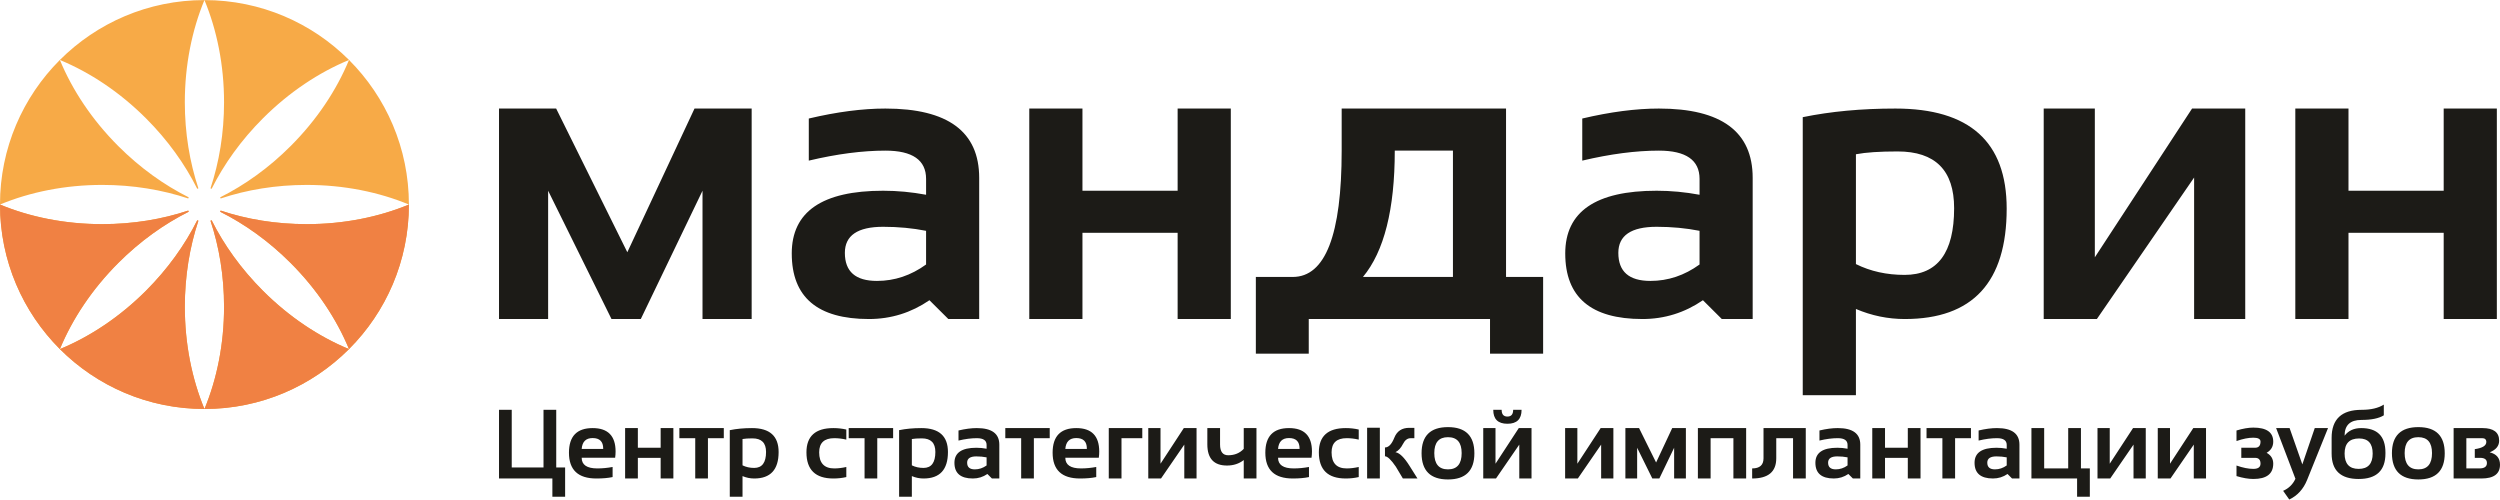
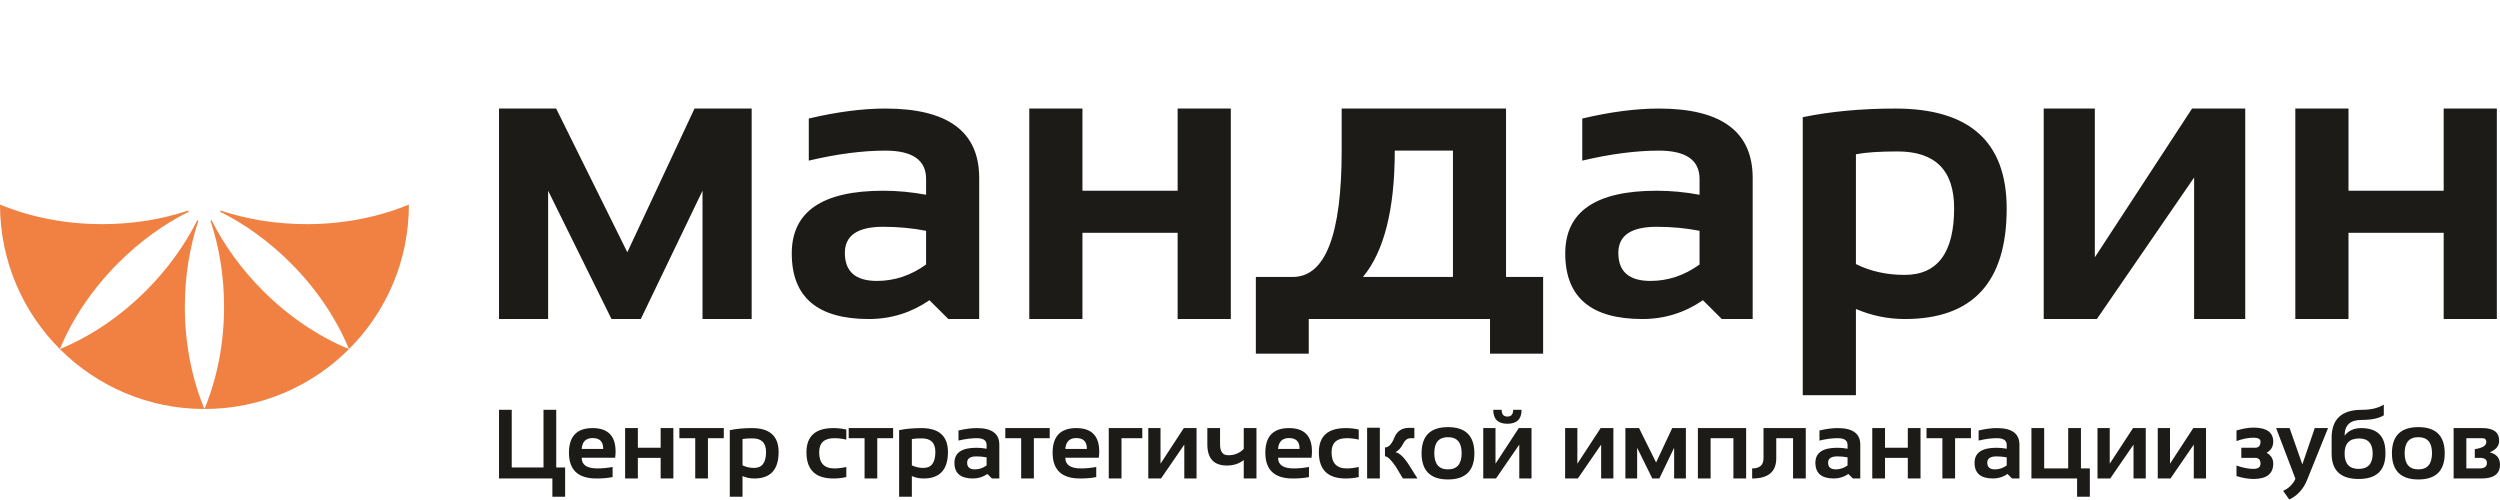
<svg xmlns="http://www.w3.org/2000/svg" xml:space="preserve" width="1291px" height="258px" version="1.1" style="shape-rendering:geometricPrecision; text-rendering:geometricPrecision; image-rendering:optimizeQuality; fill-rule:evenodd; clip-rule:evenodd" viewBox="0 0 1291 257.91">
  <defs>
    <style type="text/css"> .fil1 {fill:#F7AA47} .fil2 {fill:#F08143} .fil3 {fill:#1C1B17;fill-rule:nonzero} .fil0 {fill:#1C1B17;fill-rule:nonzero} </style>
  </defs>
  <g id="Layer_x0020_1">
    <g id="_1881212056016">
      <path class="fil0" d="M257.69 164.7l0 -108.69 29.51 0 36.75 74.2 34.7 -74.2 29.51 0 0 108.69 -25.38 0 0 -66.25 -31.87 66.25 -15.13 0 -32.72 -66.25 0 66.25 -25.37 0zm151.17 -33.85c0,-21.59 15.73,-32.4 47.21,-32.4 7.39,0 14.78,0.7 22.16,2.08l0 -8.2c0,-9.72 -7.03,-14.59 -21.02,-14.59 -11.88,0 -25.06,1.73 -39.55,5.16l0 -21.74c14.49,-3.42 27.67,-5.15 39.55,-5.15 32.29,0 48.44,11.94 48.44,35.79l0 72.9 -15.93 0 -9.76 -9.71c-9.43,6.46 -19.86,9.71 -31.24,9.71 -26.57,0 -39.86,-11.27 -39.86,-33.85zm69.37 -11.7c-6.92,-1.37 -14.31,-2.08 -22.16,-2.08 -13.18,0 -19.78,4.49 -19.78,13.46 0,9.68 5.51,14.49 16.57,14.49 9.12,0 17.56,-2.83 25.37,-8.48l0 -17.39zm53.29 45.55l0 -108.69 27.46 0 0 42.44 49.15 0 0 -42.44 27.46 0 0 108.69 -27.46 0 0 -44.52 -49.15 0 0 44.52 -27.46 0zm172.31 -21.73l46.47 0 0 -65.23 -30.04 0c0,30.28 -5.48,52.05 -16.43,65.23zm-55.31 39.61l0 -39.61 19.05 0c16.86,0 25.27,-21.77 25.27,-65.23l0 -21.73 84.88 0 0 86.96 19.15 0 0 39.61 -27.42 0 0 -17.88 -93.61 0 0 17.88 -27.32 0zm159.77 -51.73c0,-21.59 15.72,-32.4 47.21,-32.4 7.38,0 14.77,0.7 22.15,2.08l0 -8.2c0,-9.72 -7.03,-14.59 -21.02,-14.59 -11.88,0 -25.06,1.73 -39.55,5.16l0 -21.74c14.49,-3.42 27.67,-5.15 39.55,-5.15 32.3,0 48.45,11.94 48.45,35.79l0 72.9 -15.94 0 -9.75 -9.71c-9.44,6.46 -19.86,9.71 -31.24,9.71 -26.58,0 -39.86,-11.27 -39.86,-33.85zm69.36 -11.7c-6.92,-1.37 -14.31,-2.08 -22.15,-2.08 -13.18,0 -19.79,4.49 -19.79,13.46 0,9.68 5.51,14.49 16.57,14.49 9.12,0 17.56,-2.83 25.37,-8.48l0 -17.39zm80.75 17.18c7.53,3.74 15.9,5.58 25.13,5.58 17.06,0 25.58,-11.48 25.58,-34.45 0,-19.54 -9.72,-29.3 -29.19,-29.3 -9.19,0 -16.36,0.46 -21.52,1.45l0 56.72zm-27.46 -75.87c14.42,-2.97 30.39,-4.45 47.85,-4.45 38.31,0 57.46,17.2 57.46,51.66 0,38.02 -17.53,57.03 -52.62,57.03 -8.69,0 -17.1,-1.73 -25.23,-5.19l0 44.53 -27.46 0 0 -143.58zm202.1 104.24l0 -73.07 -50.22 73.07 -27.45 0 0 -108.69 26.4 0 0 76.82 50.21 -76.82 27.46 0 0 108.69 -26.4 0zm52.26 0l0 -108.69 27.46 0 0 42.44 49.16 0 0 -42.44 27.45 0 0 108.69 -27.45 0 0 -44.52 -49.16 0 0 44.52 -27.46 0z" />
      <g>
-         <path class="fil1" d="M105.58 0c29.15,0 55.55,11.82 74.65,30.92 -15.53,6.43 -30.88,16.57 -44.48,30.17 -11.23,11.23 -20.09,23.64 -26.47,36.37 -0.19,-0.09 -0.38,-0.17 -0.59,-0.24 4.5,-13.51 7.01,-28.56 7.01,-44.43 0,-19.23 -3.68,-37.26 -10.12,-52.79 -29.16,0 -55.55,11.82 -74.66,30.92 6.43,15.54 16.57,30.89 30.17,44.49 11.23,11.22 23.64,20.09 36.37,26.46 -0.08,0.19 -0.17,0.39 -0.24,0.59 -13.51,-4.49 -28.56,-7.01 -44.43,-7.01 -19.23,0 -37.26,3.69 -52.79,10.13 0,29.15 11.82,55.55 30.92,74.65 15.54,-6.42 30.89,-16.57 44.49,-30.16 11.22,-11.23 20.09,-23.65 26.46,-36.38 0.19,0.09 0.39,0.17 0.59,0.25 -4.49,13.5 -7.01,28.55 -7.01,44.43 0,19.23 3.69,37.26 10.13,52.79 -29.16,0 -55.55,-11.82 -74.66,-30.93 6.43,-15.53 16.57,-30.89 30.17,-44.48 11.22,-11.23 23.64,-20.09 36.37,-26.46 -0.09,-0.2 -0.17,-0.4 -0.24,-0.6 -13.51,4.5 -28.56,7.01 -44.43,7.01 -19.23,0 -37.26,-3.68 -52.79,-10.12 0,-29.16 11.82,-55.55 30.92,-74.66 15.54,6.43 30.89,16.57 44.49,30.17 11.23,11.22 20.09,23.64 26.46,36.37 0.2,-0.09 0.39,-0.17 0.59,-0.24 -4.49,-13.51 -7.01,-28.56 -7.01,-44.43 0,-19.23 3.69,-37.26 10.13,-52.79zm8.36 102.46c13.5,-4.5 28.55,-7.01 44.43,-7.01 19.23,0 37.26,3.69 52.79,10.13 0,-29.16 -11.82,-55.55 -30.93,-74.66 -6.43,15.54 -16.56,30.89 -30.17,44.49 -11.22,11.23 -23.64,20.09 -36.37,26.46 0.09,0.2 0.17,0.39 0.25,0.59zm-0.25 6.83c12.73,6.37 25.15,15.23 36.37,26.46 13.61,13.6 23.74,28.95 30.17,44.48 19.11,-19.1 30.93,-45.5 30.93,-74.65 -15.53,6.44 -33.56,10.12 -52.79,10.12 -15.88,0 -30.93,-2.51 -44.43,-7.01 -0.08,0.21 -0.16,0.4 -0.25,0.6zm-4.41 4.4c6.38,12.73 15.24,25.15 26.47,36.38 13.6,13.6 28.95,23.74 44.48,30.16 -19.1,19.11 -45.5,30.93 -74.65,30.93 6.44,-15.53 10.12,-33.56 10.12,-52.79 0,-15.88 -2.51,-30.93 -7.01,-44.43 0.21,-0.08 0.4,-0.16 0.59,-0.25z" />
        <path class="fil2" d="M0 105.58c0,29.15 11.82,55.55 30.92,74.65 15.54,-6.42 30.89,-16.57 44.49,-30.16 11.22,-11.23 20.09,-23.65 26.46,-36.38 0.19,0.09 0.39,0.17 0.59,0.25 -4.49,13.5 -7.01,28.55 -7.01,44.43 0,19.23 3.69,37.26 10.13,52.79 -29.16,0 -55.55,-11.82 -74.66,-30.93 6.43,-15.53 16.57,-30.89 30.17,-44.48 11.22,-11.23 23.64,-20.09 36.37,-26.46 -0.09,-0.2 -0.17,-0.4 -0.24,-0.6 -13.51,4.5 -28.56,7.01 -44.43,7.01 -19.23,0 -37.26,-3.68 -52.79,-10.12zm113.69 3.71c12.73,6.37 25.15,15.23 36.37,26.46 13.61,13.6 23.74,28.95 30.17,44.48 19.11,-19.1 30.93,-45.5 30.93,-74.65 -15.53,6.44 -33.56,10.12 -52.79,10.12 -15.88,0 -30.93,-2.51 -44.43,-7.01 -0.08,0.21 -0.16,0.4 -0.25,0.6zm-4.41 4.4c6.38,12.73 15.24,25.15 26.47,36.38 13.6,13.6 28.95,23.74 44.48,30.16 -19.1,19.11 -45.5,30.93 -74.65,30.93 6.44,-15.53 10.12,-33.56 10.12,-52.79 0,-15.88 -2.51,-30.93 -7.01,-44.43 0.21,-0.08 0.4,-0.16 0.59,-0.25z" />
      </g>
      <path class="fil3" d="M257.69 247.05l0 -35.46 6.57 0 0 29.76 16.41 0 0 -29.76 6.57 0 0 29.76 4.59 0 0 15.12 -6.58 0 0 -9.42 -27.56 0zm48.34 -26.03c7.9,0 11.86,4.03 11.86,12.09 0,1.08 -0.08,2.15 -0.23,3.23l-17.28 0c0,3.67 2.7,5.51 8.08,5.51 2.63,0 5.26,-0.26 7.89,-0.75l0 5.21c-2.31,0.5 -5.1,0.74 -8.38,0.74 -9.45,0 -14.16,-4.43 -14.16,-13.31 0,-8.48 4.07,-12.72 12.22,-12.72zm-5.65 10.76l11.11 0 0 -0.2c0,-3.6 -1.82,-5.41 -5.46,-5.41 -3.47,0 -5.36,1.87 -5.65,5.61zm22.43 15.27l0 -26.03 6.58 0 0 10.16 11.77 0 0 -10.16 6.57 0 0 26.03 -6.57 0 0 -10.66 -11.77 0 0 10.66 -6.58 0zm50.96 -26.03l0 5.21 -8.19 0 0 20.82 -6.56 0 0 -20.82 -8.19 0 0 -5.21 22.94 0zm9.67 19.24c1.8,0.89 3.81,1.33 6.02,1.33 4.09,0 6.13,-2.75 6.13,-8.25 0,-4.68 -2.33,-7.01 -7,-7.01 -2.2,0 -3.91,0.11 -5.15,0.34l0 13.59zm-6.58 -18.17c3.46,-0.71 7.28,-1.07 11.46,-1.07 9.18,0 13.76,4.12 13.76,12.37 0,9.11 -4.19,13.66 -12.6,13.66 -2.08,0 -4.09,-0.41 -6.04,-1.24l0 10.66 -6.58 0 0 -34.38zm60.18 24.22c-2.15,0.5 -4.39,0.74 -6.7,0.74 -9.25,0 -13.89,-4.5 -13.89,-13.51 0,-8.35 4.64,-12.52 13.89,-12.52 2.31,0 4.55,0.25 6.7,0.75l0 5.2c-2.15,-0.5 -4.22,-0.74 -6.21,-0.74 -5.2,0 -7.81,2.43 -7.81,7.31 0,5.54 2.61,8.31 7.81,8.31 1.99,0 4.06,-0.26 6.21,-0.75l0 5.21zm24.17 -25.29l0 5.21 -8.19 0 0 20.82 -6.56 0 0 -20.82 -8.19 0 0 -5.21 22.94 0zm9.67 19.24c1.8,0.89 3.81,1.33 6.02,1.33 4.08,0 6.12,-2.75 6.12,-8.25 0,-4.68 -2.32,-7.01 -6.99,-7.01 -2.2,0 -3.92,0.11 -5.15,0.34l0 13.59zm-6.58 -18.17c3.46,-0.71 7.28,-1.07 11.46,-1.07 9.18,0 13.76,4.12 13.76,12.37 0,9.11 -4.2,13.66 -12.6,13.66 -2.08,0 -4.09,-0.41 -6.04,-1.24l0 10.66 -6.58 0 0 -34.38zm28.57 16.85c0,-5.17 3.76,-7.76 11.3,-7.76 1.77,0 3.54,0.17 5.31,0.5l0 -1.96c0,-2.33 -1.69,-3.49 -5.04,-3.49 -2.84,0 -6,0.41 -9.47,1.23l0 -5.2c3.47,-0.83 6.63,-1.24 9.47,-1.24 7.74,0 11.61,2.86 11.61,8.57l0 17.46 -3.82 0 -2.34 -2.33c-2.26,1.55 -4.75,2.33 -7.48,2.33 -6.36,0 -9.54,-2.7 -9.54,-8.11zm16.61 -2.8c-1.66,-0.33 -3.43,-0.5 -5.31,-0.5 -3.15,0 -4.74,1.08 -4.74,3.23 0,2.32 1.32,3.47 3.97,3.47 2.19,0 4.21,-0.68 6.08,-2.03l0 -4.17zm32.6 -15.12l0 5.21 -8.19 0 0 20.82 -6.56 0 0 -20.82 -8.19 0 0 -5.21 22.94 0zm13.71 0c7.9,0 11.85,4.03 11.85,12.09 0,1.08 -0.07,2.15 -0.22,3.23l-17.29 0c0,3.67 2.7,5.51 8.09,5.51 2.63,0 5.25,-0.26 7.88,-0.75l0 5.21c-2.3,0.5 -5.09,0.74 -8.37,0.74 -9.45,0 -14.16,-4.43 -14.16,-13.31 0,-8.48 4.07,-12.72 12.22,-12.72zm-5.66 10.76l11.12 0 0 -0.2c0,-3.6 -1.82,-5.41 -5.46,-5.41 -3.47,0 -5.36,1.87 -5.66,5.61zm22.44 15.27l0 -26.03 17.31 0 0 5.21 -10.74 0 0 20.82 -6.57 0zm39 0l0 -17.5 -12.02 17.5 -6.58 0 0 -26.03 6.32 0 0 18.4 12.03 -18.4 6.58 0 0 26.03 -6.33 0zm37.27 -26.03l0 26.03 -6.57 0 0 -9.52c-2.41,1.89 -5.3,2.83 -8.66,2.83 -6.76,0 -10.14,-3.65 -10.14,-10.94l0 -8.4 6.57 0 0 8.48c0,3.7 1.4,5.55 4.2,5.55 3.28,0 5.96,-1.1 8.03,-3.3l0 -10.73 6.57 0zm16.8 0c7.91,0 11.86,4.03 11.86,12.09 0,1.08 -0.08,2.15 -0.23,3.23l-17.28 0c0,3.67 2.7,5.51 8.08,5.51 2.64,0 5.26,-0.26 7.89,-0.75l0 5.21c-2.3,0.5 -5.09,0.74 -8.38,0.74 -9.44,0 -14.16,-4.43 -14.16,-13.31 0,-8.48 4.08,-12.72 12.22,-12.72zm-5.65 10.76l11.11 0 0 -0.2c0,-3.6 -1.82,-5.41 -5.46,-5.41 -3.46,0 -5.35,1.87 -5.65,5.61zm41.66 14.53c-2.15,0.5 -4.39,0.74 -6.7,0.74 -9.26,0 -13.89,-4.5 -13.89,-13.51 0,-8.35 4.63,-12.52 13.89,-12.52 2.31,0 4.55,0.25 6.7,0.75l0 5.2c-2.15,-0.5 -4.22,-0.74 -6.21,-0.74 -5.2,0 -7.81,2.43 -7.81,7.31 0,5.54 2.61,8.31 7.81,8.31 1.99,0 4.06,-0.26 6.21,-0.75l0 5.21zm10.9 -25.47l0 26.21 -6.57 0 0 -26.21 6.57 0zm11.9 26.21l-3.64 -6.1c-2.45,-3.59 -4.32,-5.37 -5.61,-5.37l0 -4.55c1.87,0 3.48,-1.68 4.84,-5.07 1.36,-3.38 3.91,-5.07 7.69,-5.07l2.65 0 0 5.36 -1.96 0c-1.62,0 -2.93,1 -3.94,3 -1.01,2 -2.3,3.41 -3.87,4.22 2.12,0.35 4.54,2.69 7.26,7.04l4.12 6.54 -7.54 0zm9.65 -13.01c0,-9.02 4.55,-13.52 13.63,-13.52 9.09,0 13.64,4.5 13.64,13.52 0,9 -4.55,13.51 -13.64,13.51 -9.05,0 -13.6,-4.51 -13.63,-13.51zm6.57 -0.11c0,5.61 2.35,8.41 7.06,8.41 4.72,0 7.07,-2.8 7.07,-8.41 0,-5.46 -2.35,-8.21 -7.07,-8.21 -4.71,0 -7.06,2.75 -7.06,8.21zm43.89 13.12l0 -17.5 -12.03 17.5 -6.58 0 0 -26.03 6.33 0 0 18.4 12.02 -18.4 6.58 0 0 26.03 -6.32 0zm-13.44 -35.46l4.33 0c0,2.32 0.99,3.48 2.98,3.48 1.98,0 2.97,-1.16 2.97,-3.48l4.34 0c0,4.8 -2.44,7.2 -7.31,7.2 -4.88,0 -7.31,-2.4 -7.31,-7.2zm55.71 35.46l0 -17.5 -12.03 17.5 -6.57 0 0 -26.03 6.32 0 0 18.4 12.03 -18.4 6.57 0 0 26.03 -6.32 0zm12.52 0l0 -26.03 7.06 0 8.8 17.77 8.32 -17.77 7.06 0 0 26.03 -6.07 0 0 -15.87 -7.64 15.87 -3.62 0 -7.84 -15.87 0 15.87 -6.07 0zm37.44 0l0 -26.03 24.92 0 0 26.03 -6.58 0 0 -20.82 -11.77 0 0 20.82 -6.57 0zm28.02 -5.2c3.91,0 5.87,-1.74 5.87,-5.21l0 -15.62 21.82 0 0 26.03 -6.57 0 0 -20.82 -8.67 0 0 10.41c0,6.94 -4.15,10.41 -12.45,10.41l0 -5.2zm32.66 -2.91c0,-5.17 3.76,-7.76 11.3,-7.76 1.77,0 3.54,0.17 5.31,0.5l0 -1.96c0,-2.33 -1.69,-3.49 -5.04,-3.49 -2.84,0 -6,0.41 -9.47,1.23l0 -5.2c3.47,-0.83 6.63,-1.24 9.47,-1.24 7.74,0 11.61,2.86 11.61,8.57l0 17.46 -3.82 0 -2.34 -2.33c-2.26,1.55 -4.75,2.33 -7.48,2.33 -6.36,0 -9.54,-2.7 -9.54,-8.11zm16.61 -2.8c-1.66,-0.33 -3.43,-0.5 -5.31,-0.5 -3.15,0 -4.74,1.08 -4.74,3.23 0,2.32 1.32,3.47 3.97,3.47 2.19,0 4.21,-0.68 6.08,-2.03l0 -4.17zm12.76 10.91l0 -26.03 6.58 0 0 10.16 11.77 0 0 -10.16 6.57 0 0 26.03 -6.57 0 0 -10.66 -11.77 0 0 10.66 -6.58 0zm50.96 -26.03l0 5.21 -8.19 0 0 20.82 -6.56 0 0 -20.82 -8.19 0 0 -5.21 22.94 0zm1.86 17.92c0,-5.17 3.76,-7.76 11.3,-7.76 1.77,0 3.54,0.17 5.31,0.5l0 -1.96c0,-2.33 -1.68,-3.49 -5.03,-3.49 -2.85,0 -6.01,0.41 -9.48,1.23l0 -5.2c3.47,-0.83 6.63,-1.24 9.48,-1.24 7.73,0 11.6,2.86 11.6,8.57l0 17.46 -3.82 0 -2.33 -2.33c-2.26,1.55 -4.76,2.33 -7.49,2.33 -6.36,0 -9.54,-2.7 -9.54,-8.11zm16.61 -2.8c-1.66,-0.33 -3.43,-0.5 -5.31,-0.5 -3.15,0 -4.73,1.08 -4.73,3.23 0,2.32 1.32,3.47 3.96,3.47 2.19,0 4.21,-0.68 6.08,-2.03l0 -4.17zm12.76 10.91l0 -26.03 6.58 0 0 20.83 12.41 0 0 -20.83 6.58 0 0 20.83 4.59 0 0 14.62 -6.58 0 0 -9.42 -23.58 0zm52.72 0l0 -17.5 -12.03 17.5 -6.57 0 0 -26.03 6.32 0 0 18.4 12.03 -18.4 6.57 0 0 26.03 -6.32 0zm31.12 0l0 -17.5 -12.03 17.5 -6.57 0 0 -26.03 6.32 0 0 18.4 12.02 -18.4 6.58 0 0 26.03 -6.32 0zm22.06 -24.79c3.3,-0.99 6.2,-1.49 8.68,-1.49 6.86,0 10.29,2.42 10.29,7.24 0,2.55 -1.15,4.47 -3.42,5.78 2.27,1.24 3.42,3.1 3.42,5.58 0,5.29 -3.43,7.93 -10.29,7.93 -2.48,0 -5.38,-0.49 -8.68,-1.49l0 -5.45c3.3,1.16 6.2,1.73 8.68,1.73 2.48,0 3.72,-0.9 3.72,-2.72 0,-1.99 -0.93,-2.98 -2.78,-2.98l-7.14 0 0 -5.21 7.07 0c1.89,0 2.85,-1.05 2.85,-3.17 0,-1.35 -1.24,-2.03 -3.72,-2.03 -2.48,0 -5.38,0.57 -8.68,1.73l0 -5.45zm20.46 -1.24l6.96 0 6.58 18.75 6.41 -18.75 6.85 0 -10.81 26.8c-1.92,4.72 -4.98,8.09 -9.2,10.09l-3.17 -4.49c2.91,-1.27 5.03,-3.35 6.35,-6.22l-9.97 -26.18zm56.45 13.14c0,8.76 -4.61,13.14 -13.83,13.14 -9.3,0 -13.96,-4.38 -13.96,-13.14l0 -8.06c0,-9.67 5.16,-14.51 15.47,-14.51 4.83,0 8.65,-0.9 11.48,-2.7l0 5.54c-2.53,1.58 -6.38,2.38 -11.56,2.38 -5.79,0 -8.69,2.7 -8.69,8.13 2.01,-2.62 4.86,-3.92 8.55,-3.92 8.36,0 12.54,4.2 12.54,12.59l0 0.55zm-13.83 7.93c4.83,0 7.24,-2.64 7.24,-7.93 0,-5.19 -2.34,-7.78 -7,-7.78 -5,0 -7.5,2.59 -7.5,7.78 0,5.29 2.42,7.93 7.26,7.93zm17.18 -8.05c0,-9.02 4.55,-13.52 13.64,-13.52 9.09,0 13.63,4.5 13.63,13.52 0,9 -4.54,13.51 -13.63,13.51 -9.06,0 -13.6,-4.51 -13.64,-13.51zm6.57 -0.11c0,5.61 2.35,8.41 7.07,8.41 4.71,0 7.06,-2.8 7.06,-8.41 0,-5.46 -2.35,-8.21 -7.06,-8.21 -4.72,0 -7.07,2.75 -7.07,8.21zm25.29 13.12l0 -26.03 14.88 0c5.75,0 8.63,2.18 8.63,6.52 0,2.7 -1.63,4.69 -4.87,6 3.54,0.88 5.31,3.01 5.31,6.39 0,4.75 -3.2,7.12 -9.59,7.12l-14.36 0zm13.34 -5.2c2.58,0 3.86,-0.94 3.86,-2.8 0,-1.77 -1.17,-2.66 -3.54,-2.66l-2.73 0 0 -4.49c3.97,-0.57 5.95,-1.81 5.95,-3.69 0,-1.32 -0.73,-1.98 -2.17,-1.98l-8.14 0 0 15.62 6.77 0z" />
    </g>
  </g>
</svg>